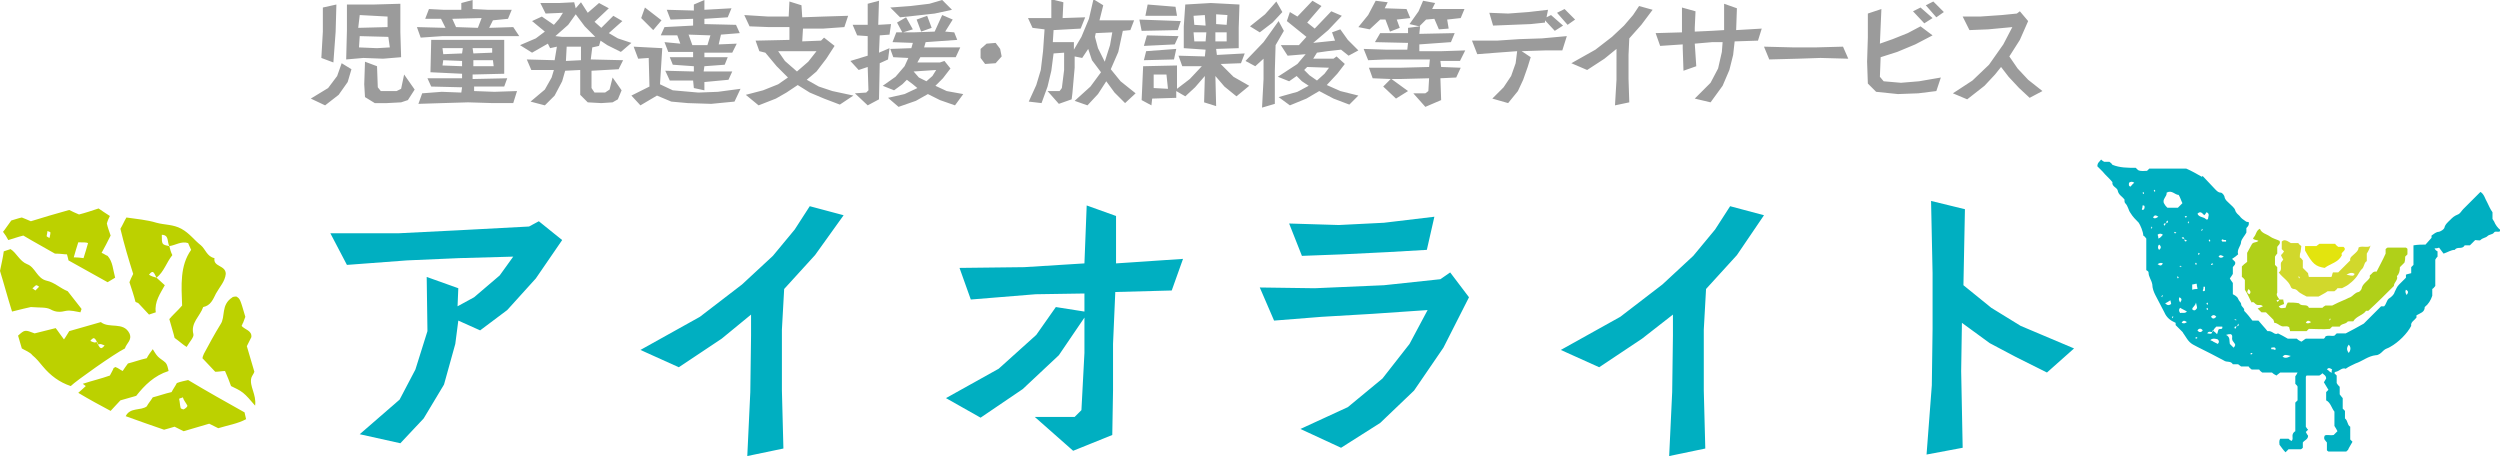
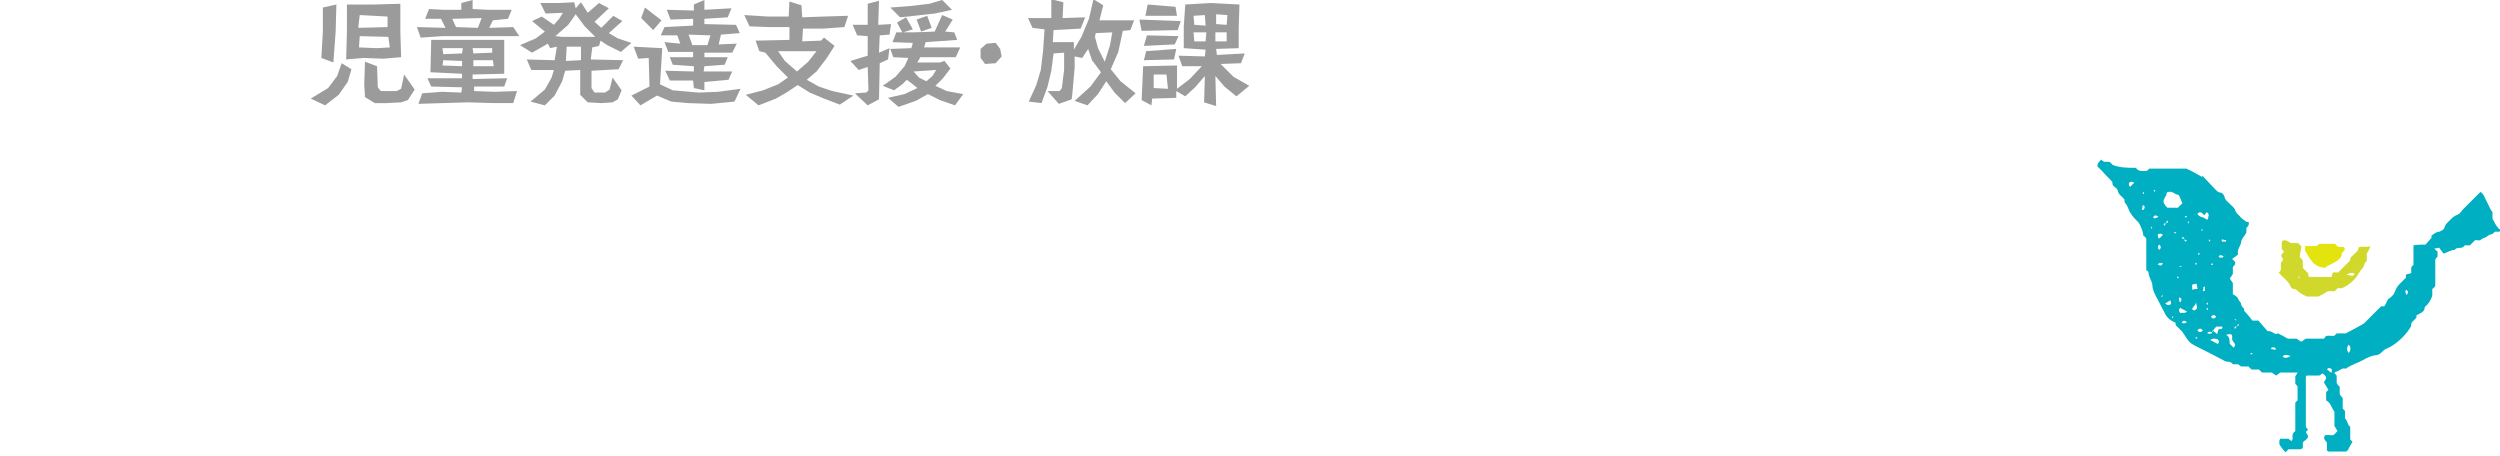
<svg xmlns="http://www.w3.org/2000/svg" id="レイヤー_1" viewBox="0 0 332.2 60.6">
  <style>.st0{fill:#9b9b9b}.st1{fill:#00afc1}.st2{fill:#bcd100}.st2,.st3,.st4{fill-rule:evenodd;clip-rule:evenodd}.st3{fill:#00afc1}.st4{fill:#b0d019}.st5{fill:#d1d82c}.st6{fill:#e3e40e}</style>
  <path class="st0" d="M46.2 10.9L45 12.6 43.2 14l-1.9-.9 2.3-1.4 1.2-1.6.6-1.7 1.3.8-.5 1.7zm-1.6-6.7l-.3 4.1-1.6-.6.2-3.5V1l1.8-.4-.1 3.6zm6.3 3.6l-2.6-.1-2.3.2.1-3.9V.6h3.6l3.5-.1v3.8l.1 3.3-2.4.2zm.7-2.9l-3.8-.1-.1 1.5 2.4.1 1.7-.1-.2-1.4zM47.8 2l-.2 1.7 3.9-.1V2.2L47.8 2zm6.4 11.3l-.9.3-1.9.1h-1.6l-1.3-.8-.1-1.7.1-3 1.6.6.1 2.8.4.5h2.1l.6-.3.4-1.9 1.4 2-.9 1.4zm11.2-8.5h-6.6l-2.9.2-.5-1.4 3.8.1-.6-1.2h-2.1l.5-1.3 1.9.1h2.4V.4l1.5-.4v1.2l2 .1H68l-.5 1.2-2 .2-.5 1 3.2-.1.8 1.2h-3.6zm2.8 8.9h-2.7l-3.3-.1-3.4.1-3.2.1.5-1.4 2.6-.2 2.6.1.1-.7-4.1-.1-.5-1.1h4.6v-.6l-4.2-.2.1-4.3H67v4.5l-4.2.1v.6l4.6-.1-.4 1.1h-4v.6l2.7.1 3-.1-.5 1.6zM58.9 8l-.1.7 2.6.1v-.7L58.9 8zm-.1-1.6l.1.8 2.5-.1.1-.7h-2.7zm1.3-3.9l.5 1.1 2.9.1.5-1.3-3.9.1zm2.7 3.9l.1.7 2.5-.1v-.6h-2.6zM65.5 8h-2.6v.8h2.7l-.1-.8zm17-1.1L80.7 6l-.9-.6-.2.7-.9.2-.2 1.6 4.3.1-.6 1.2-3.6.2v2.3l.4.6h1.4l.6-.4.4-1.6 1.2 1.7-.5 1.2-.7.4-1.5.1-1.8-.1-1-1V9.3l-2 .1-.4 1.4-1 1.9-1.3 1.3-1.9-.5 1.9-1.6.9-1.6.3-1h-3L70 7.9l3.7.1.3-1.8-.9.2-.3-.6L70.7 7l-1.6-1 2.1-.9 1.2-.9-1.7-1.4 1.3-.6 1.6 1.1.7-.8.5-.8-2.3.1-.7-1.4h2.5l2-.1.2.8.7-.8.9 1.4L79.6.4l1.3.7L79 2.9l.9.8 1.6-1.6 1.2.7-1.8 1.6 1.2.7 1.8.6-1.4 1.2zm-4.8-3.4l-1.2-1.6-1 1.4-1.7 1.5.9.1h4.4l-1.4-1.4zm-2.4 2.7l-.1 1.9 2-.1V6.2h-1.9zm22.3 7.3l-3.1.3-3.1-.1-2.2-.2-1.9-.8-2.2 1.3-1.2-1.3 2.4-1.2-.1-3.8-1.4.1-.6-1.6 3.8.2-.3 4.8 1.7.8 3.4.3 2.6-.1 3-.4-.8 1.7zM86.8 4l-1.6-1.6.5-1.4 2.2 1.7L86.8 4zm9 .6l-.3 1.3 2.4-.1-.6 1.2h-3.7v.6h3.1l-.4 1-2.7.2-.1.7h3.8l-.5 1.1-3.2.3V12l-1.4-.3-.1-1H89l-.6-1.3 3.8.1v-.7l-2.8-.2-.4-1h3.1v-.7h-3.3l-.5-1.3 2.1.2-.4-1.1h-2.2l.5-1.1 3.8-.2v-.9l-3 .1-.5-1.3 3.6.1V.6l1.4-.6v1.3l3.6-.2-.5 1.2-3.1.2v.7l4.2.1.5 1.1-2.5.2zm-4.3 0L92 6h2l.4-1.3-2.9-.1zm20.1 9.3l-2.1-.8-1.9-.8-1.6-1-1.5 1-1.4.8-2.3.9-1.7-1.4 2.3-.6 2-.8 1.3-.9-1.5-1.5-1.5-1.8-.8-.2-.5-1.4 4.5-.1V3.6h-2.7l-2.6-.1-.7-1.5 3.2.2h2.7l.1-2 1.6.5.1 1.6 2.8-.1 3.3-.1-.5 1.5-2.8.2h-2.7l-.1 1.7 2.5-.1.4-.4 1.4 1.1-1.1 1.7-1.3 1.7-1.3 1.1 1.6.9 1.8.6 2.8.6-1.8 1.2zM106 6.8h-2.6l.9 1.3 1.6 1.4 1.5-1.3 1.1-1.4H106z" />
  <path class="st0" d="M118.2 4.6l-1.3.1-.1 2.3 1.4-.6-.2 1.5-1.1.5-.1 4.8-1.5.8-1.7-1.6 1.5-.1.3-.3-.1-3.1-1.2.4-1.1-1.2 2.3-.7V4.8l-1.4-.1-.6-1.4h2V.5l1.5-.4-.1 3.2 1.7-.1-.2 1.4zm8.7 9.4l-2-.7-1.6-.8-1.6.9-2.3.8L118 13l2.2-.5 1.7-.8-.6-.5-.8-.6-.6.6-1.1.8-1.5-.6 1.7-1.2 1.2-1.4.5-1.1-2-.1-.4-1.1 2.8-.1.2-.7-2.7-.1.5-1.3h.8l-.7-1.3 1.2-.7.9 1.6-1.3.4h1.4l2.8-.1 1-2.2 1.4.6-1 1.6 1.2.1.4 1-4.2.3-.2.7h4.8l-.6 1.3h-4.7l-.4.7h3l.6-.2.8 1-1 1.3-1 1 1.5.7 2.2.4-1.1 1.5zm-2.7-12.2l-2.7.3-1.9.2-1.3-1.3 2.7-.2 2.5-.3 1.7-.5 1.3 1.3-2.3.5zm-2.8 7.7l.7.8 1 .5.8-.7.5-.8-3 .2zm1-5.3l-.6-1.6 1.4-.5.6 1.6-1.4.5zm9.9 4.2l-1.4.1-.6-.8V6.5l.8-.7 1.2-.1.6.8.2 1-.8.9zm17.2 5.3l-1.4-1.4-1.1-1.5-1.1 1.7-1.4 1.5-1.7-.6 2.1-1.9 1.4-1.9-1.2-1.6-.5-1.5-.8 1.2-1-.2V9l-.3 3.4-.1.8-1.7.6-1.5-1.7h1.6l.3-.4.3-2.4V7l-1.4.1-.3 2.3-.5 2.1-.8 2.2-1.7-.2 1-2.2.6-2 .3-2.5.2-2.9-1.6-.2-.6-1.3h3.1V-.1l1.6.4-.1 2.1 3-.1-.6 1.5-3.6.2-.1 1.6h2.8v1l1-1.7 1-2.4.6-2.6 1.3.8-.5 2h4.6l-.5 1.3-1 .1-.6 2.8-1 2.3 1.3 1.6 2 1.6-1.4 1.3zm-3.9-9.3l-.1.5.4 1.5.9 1.8.7-2.2.3-1.7-2.2.1zm6.1-.3l-.3-1.5 5.5.2-.4 1.2-4.8.1zm12.6 8.7l-1.6-1.3-1.2-1.4.1 4-1.6-.5.1-3.5-1.3 1.5-1.3 1.2-1.2-.7v.9l-3.2.1-.1.9-1.3-.7.2-4.5 4.5-.1v3.1l1.7-1.3 1.6-1.7h-2.6l-.5-1.4 3.5.1.1-.9-2.9-.2V3.5l.2-2.9 3.4-.2 3.8.2-.1 3.1v2.7l-3 .1.1.8 3.7-.2-.5 1.3-2.7.1 1.7 1.7 2.1 1.2-1.7 1.4zm-8.2-6.9l-4.1.2.4-1.4 4.2.1-.5 1.1zm-.1 2l-4 .1.3-1.2 4-.3-.3 1.4zm-3.8-5.8l.3-1.5 3.7.3.2 1.2h-4.2zm2.8 7.8h-1.7v1.8l1.9.1-.2-1.9zm5.1-7.9l-1.5.1.1 1.2 1.5.1-.1-1.4zm-1.5 2.3l.1 1.2h1.5l.1-1.2h-1.7zm3-2.4v1.3l1.4.1.1-1.3-1.5-.1zm1.4 2.4h-1.5v1.2h1.5V4.3z" />
-   <path class="st0" d="M169.5 6l-.1 3.4v4.4l-1.7.5.2-3.8V7.8l-1.1 1-1.3-.7 2.4-2.5 2-2.8.7 1.3-1.1 1.9zm-.4-3l-1.7 1.3-1.3-.8 2-1.6 1.5-1.7.8 1.4-1.3 1.4zm10.2 10.9l-2.1-.8-1.9-1-1.7 1-2.2.9-1.5-1.1 2.5-.7 1.5-.8-.9-.6-.7-.7-1 .7-1.5-.6 2.6-1.7 1.1-1.3-2.4.2-.9-1.4h2.4l1-1.1-2.6-2.1.4-1.2 1 .6 2-2.1 1.2.7-1.9 2.2 1 .8 2.2-2.3 1.4.6-1.8 1.9-2 1.7 2.9-.3-.4-1.1 1.1-.4 1 1.4 1.4 1.4-1.3.7-1-.8-1.8.2-1.4.2-.5.8h2.7l.4-.3 1.1 1-1 1.3-1.4 1.5 1.8.8 2.4.6-1.2 1.2zm-5.6-5l-.4.4.7.7 1 .7 1-.9.6-.8-2.9-.1zm11.9-6.3l.4 1.1-1.3.5-.6-1.6h-.7L182 3.9l-1.5-.3 1.3-1.6 1-1.9 1.6.2-.4.8 2.9.1.5 1.2-1.8.2zm8.4 5.5h-2.6l.1.8 2.6.1-.6 1.3-2.1.1.1 2.9-2.1.9-1.6-1.8h1.6l.4-.3.1-1.7-3.9.1h-1.1l2.2 1.6-1.6 1-1.7-1.6 1-1-2.4-.1-.5-1.4h4.2l3.8-.1.1-1h-5.8l-2.4.1-.6-1.5 3 .1h2.8l.1-.9-4.4-.1.7-1.2h3.7v-.7l1.6-.2-.1 1 4.7-.1-.5 1.2-4.2.3v.9h3l3.1-.1-.7 1.4zm.1-5.7l-1.8.2.2 1.2-1.3.1-.6-1.4-1.1.1-.9.9-1.3-.3 1.2-1.7.6-1.4 1.6.3-.4.8h4.3l-.5 1.2zm13.5 4.3h-2.3l-3.1.1 1.2.8-.4 1.3-.6 1.7-.7 1.5-1.3 1.6-2.1-.6 1.5-1.5 1-1.5.6-1.7.2-1.6-2.7.2-2.6.2-.7-1.8h3.3l3-.2 3-.1 3.3-.3-.6 1.9zm-2.1-4.4l.6-.3 1.6 1.4-1.1.7-1.3-1.4V3l-1.9.2-2.5.1-2.5.1-.5-1.7 2.5.1 2.7-.2 2.6-.3-.2 1zm2.8 1l-1.4-1.6 1-.5 1.4 1.4-1 .7zm9.8 0l-1.6 1.8-.1 2.2v3.2l.1 3.1-1.9.4.2-3.4V6.5l-1.6 1.3-2.3 1.5-2.1-.9 3.2-1.8 2.2-1.7 1.6-1.5L217 2l.8-1.2 1.8.5-1.5 2zm15.5 2.1l-3.1.1-.2 1.8-.5 2-.9 2.1-1.6 2.2-2.1-.5 2.1-2.1 1-1.9.5-2.2.1-1.3h-1.4l-2.3.2.2 3-1.7.6-.1-3v-.5l-3 .2-.6-1.7 3.5-.1V1l1.8.5-.1 2.2v.5l2.2-.1 1.7-.1V.5l1.7.6-.1 2.9 3.4-.2-.5 1.6zm12 2.4l-3.7-.1-3 .1-3.8.1-.7-1.7 4 .1h2.8l3.7-.1.7 1.6zm11.7 4.3l-2.4.3-2.7.1-2.9-.3-1.1-1.1-.1-2.9.1-3.2V1.8l1.8-.6-.2 4.6 1.7-.6 2-.8 1.7-.9 1.6 1.2-2.3 1.2-2.4 1-2.2.7-.1 2.6.5.6 2.3.2 2.4-.2 2.9-.5-.6 1.8zm-1.6-9l-1.5-1.6 1-.5 1.6 1.4-1.1.7zm1.6-.8L255.9.7l1-.5 1.4 1.4-1 .7zM269.7 13l-1.4-1.3-1.4-1.5-1-1.3-.8 1-1.4 1.5-2.3 1.8-1.9-.8 2.6-1.7 2.2-2.1 1.9-2.7 1.2-2.3-3.2.3-2.5.1-.9-1.8h2.3L266 2l2-.2.4-.3 1.1 1.3-1.1 2.5-1.4 2.2 1.1 1.6 1.4 1.5 1.9 1.5-1.7.9z" />
-   <path class="st1" d="M71.2 37l-3.8 4.2-3.6 2.7-2.9-1.3-.4 3.1-1.5 5.4-2.7 4.5-3.1 3.3-5.4-1.2 5.3-4.6 2.1-4 1.6-5.1-.1-7.2 4.2 1.5-.1 2.4 2.2-1.2 3.4-2.9 1.8-2.5-7.2.2-6.9.3-8 .6-2.2-4.2h9l8-.4 9.4-.5 1.3-.7 3.1 2.5-3.5 5.1zm37.1-3.1l-4.1 4.5-.3 5.4v8.1l.2 7.7-4.8 1 .4-8.5.1-7.5v-2.8L95.9 45l-5.7 3.8-5.1-2.3 7.9-4.4 5.6-4.3 4.1-3.8 2.9-3.5 2-3.1 4.5 1.2-3.8 5.3zm47.4 4.7l-7.5.2-.3 6.9v6.2l-.1 5.9-5.2 2.1-5.1-4.5h5.3l.9-.9.4-7.6v-4.7l-3.4 5-4.8 4.5-5.6 3.8-4.6-2.6 7-3.9 5-4.5 2.6-3.7 3.8.6V39l-6.5.1-8.6.7-1.5-4.2 8.6-.1 8-.5.3-7.7 3.9 1.4V35l8.9-.6-1.5 4.2zm36.1 7.6l-3.9 5.7-4.5 4.3-5.2 3.3-5.4-2.5 6.3-2.9 4.6-3.8 3.6-4.6 2.4-4.5-7.3.5-6.8.4-6.3.5-1.9-4.4 7.3.1 9.2-.4 7.5-.8 1.3-.9 2.5 3.3-3.4 6.7zm-2.2-13l-5.2.3-6.1.3-5.3.2-1.7-4.3 6.6.2 6-.3 6.7-.8-1 4.4zm41.2.7l-4.1 4.5-.3 5.4v8.1l.2 7.7-4.8 1 .4-8.5.1-7.5v-2.8l-4.1 3.2-5.7 3.8-5.1-2.3 7.9-4.4 5.6-4.3L225 34l2.9-3.5 2-3.1 4.5 1.2-3.6 5.3zM272 49.5l-4.2-2.1-3.4-1.8-3.7-2.7-.1 6.4.2 10.2-4.8.9.7-9.2.1-7.5v-7.4l-.2-9.6 4.5 1.1-.2 10.1 3.7 3 3.9 2.4 7.1 3-3.6 3.2z" />
-   <path class="st2" d="M20.8 36.9c.3.3.7.6 1.1 1-.6 1.1-1.4 2.2-1.2 3.6l-.9.3c-.5-.5-.9-1-1.4-1.5-.1-.1-.3-.1-.4-.2-.2-.8-.5-1.7-.8-2.6.1-.3.3-.7.5-1.1-.6-1.9-1.2-3.9-1.7-6 .3-.5.5-1 .8-1.5 1.3.2 2.7.3 4 .7 1.1.3 2.2.2 3.3.8 1.1.6 1.7 1.5 2.6 2.2.6.5.8 1.5 1.8 1.7-.2 1.2 1.5.9 1.5 2.1-.1 1-.8 1.7-1.3 2.6-.4.8-.7 1.6-1.7 1.8-.4 1.2-1.7 2.1-1.3 3.6.1.4-.5 1-.9 1.7-.5-.3-.9-.7-1.6-1.2-.1-.5-.4-1.4-.7-2.5.4-.5 1.1-1.1 1.7-1.8-.1-2.7-.3-5.3 1.2-7.4-.2-.4-.3-.7-.4-.9-.9-.3-1.7.3-2.5.4-.3-.5 0-1.5-1-1.5 0 1.3 0 1.3 1 1.5.1.4.2.8.4 1.2-.8 1-1.1 2.2-2.1 3-.3-.5-.4-1.2-1-.4.3.2.6.3 1 .4zM1.5 29.3c.4-.1.9-.3 1.4-.4.3.1.7.3 1.2.5 1.6-.5 3.3-1 5.1-1.5.4.2.8.4 1.3.6.8-.2 1.7-.5 2.6-.8.4.3.9.6 1.5 1-.1.2-.3.6-.4 1 .1.5.3 1 .5 1.6-.4.8-.8 1.6-1.2 2.3.3.1.5.3.8.4.7.8.7 1.8 1 2.9-.3.2-.7.4-1 .6-1.8-1-3.4-1.9-5.2-2.9 0-.1-.1-.4-.2-.8-.4 0-.8-.1-1.6-.1-1.2-.7-2.7-1.5-4.2-2.4-.8.2-1.3.4-2 .6-.2-.4-.4-.7-.7-1.1.2-.2.5-.7 1.1-1.5zm8.9 2.9c-.2.6-.4 1.3-.6 2 .2 0 .6 0 1.3.1.2-.6.4-1.3.6-2-.2-.1-.6-.1-1.3-.1zm-4.2-.8c.1.1.3.2.4.2 0-.2.1-.4.1-.7 0-.1-.2-.1-.4-.2 0 .3-.1.5-.1.7zM2.9 46.3c-.2-.6-.3-1.1-.5-1.7.9-.8.9-.8 2.2-.3.9-.2 1.9-.5 2.8-.7.4.5.7 1 1.1 1.5.3-.4.5-.8.7-1.1l4.2-1.2c1.1.9 3-.1 3.8 1.5.4.9-.4 1.3-.6 2-1.4.7-6.5 4.3-7.2 5-1.5-.5-2.7-1.4-3.7-2.6-.4-.5-.9-1.1-1.4-1.5-.3-.4-.9-.6-1.4-.9zm9.9-.9c.4.6.5 1.3 1.1.5-.3-.1-.6-.3-.8-.1-.4-.6-.5-1.3-1.1-.5.4.2.7.3.8.1zm19.7 9.4c0 .1.1.4.2.9-1.1.6-2.4.8-3.7 1.2l-1.2-.6c-1.1.3-2.3.7-3.4 1l-1.2-.6c-.6.2-1.1.3-1.4.4-1.8-.6-3.4-1.2-5.1-1.8.6-1.2 2-.7 2.8-1.3.2-.4.5-.7.8-1.2.8-.2 1.6-.5 2.5-.7.2-.4.5-.8.7-1.2.5-.2 1.1-.3 1.5-.4 2.5 1.5 5 2.9 7.5 4.3zm-8.2-2c-.2.1-.4.1-.5.2.1.4.1.8.2 1.2 0 .1.3.2.4.2.2-.1.5-.3.5-.5-.2-.4-.5-.7-.6-1.1zm6.6-13.3c-.1 0 .2-.1.5-.1.5.3.5.3 1.2 2.7-.1.3-.2.5-.3.8-.1.1-.1.3-.2.4.4.5 1.4.6 1.3 1.5l-.6 1.2c.3 1.1.7 2.3 1 3.4-.1.3-.3.5-.4.8-.3 1.1.7 2.2.5 3.7-.7-.8-1.1-1.3-1.6-1.7-.5-.4-1-.6-1.6-.9-.2-.6-.5-1.3-.8-2-.4 0-.8.1-1.3.1-.5-.5-1.1-1.2-1.7-1.8 0-.1.1-.4.2-.6.7-1.3 1.4-2.6 2.2-3.9.7-1 0-2.6 1.6-3.6zM.5 33.4l.9-.3c.8.5 1.2 1.6 2.2 2 1.1.4 1.3 1.9 2.6 2.2 1 .2 1.8 1 2.8 1.4.6.8 1.2 1.5 1.8 2.3.1.1-.1.3-.1.5-.6-.1-1.3-.3-1.9-.2-.8.2-1.4.2-2.1-.2-.6-.3-1.3-.2-2.6-.3-.4.1-1.4.3-2.5.6C1 39.5.5 37.6 0 36c.2-1 .4-1.8.5-2.6zm4.2 5.2l.5-.5c-.1-.1-.3-.2-.4-.2-.2.1-.3.3-.5.4.1.1.3.2.4.3zm17.7 10.7c-1.9.6-3.2 1.9-4.3 3.3l-2.1.6c-.5.5-.9 1-1.3 1.4-1.5-.8-2.8-1.5-4.3-2.4.2-.2.6-.5 1-.9-.1-.1-.3-.2-.4-.3 1.2-.4 2.5-.7 3.6-1.1.2-.4.4-.7.5-1 .1 0 .2-.2.3-.1.3.1.5.3.9.5.2-.3.4-.6.7-1 .8-.2 1.6-.5 2.5-.7.2-.4.5-.8.8-1.2.2.3.4.7.7 1 .3.3.7.5 1 .8.2.2.3.6.4 1.1z" />
  <path class="st3" d="M283.8 22.3l.3.3c.4.2.8.1 1.2.1l.3-.3h4.9c.7.3 1.4.7 2.1 1.1 0 0 0-.1.1-.1.6.6 1.1 1.2 1.7 1.8.2.2.4.4.7.4.2 0 .5.4.5.6.1.4.4.6.6.8.3.3.7.6.8.9.1.4.4.6.6.8.2.3.5.5.8.7.1.1.3.1.4.1.1.4-.1.6-.3.8v.6c-.2.4-.6.8-.7 1.2 0 .6-.6 1-.4 1.7-.2.2-.5.4-.8.6l.4.4c.1.4-.2.5-.3.7v.9c-.1.2-.2.3-.4.6.1.2.2.3.4.6v1.5c.2.1.6.3.7.6.1.3.4.5.4.7 0 .4.5.5.4.9.4.4.8.9 1.1 1.3h.8c.4.5.9 1 1.2 1.4.7-.1.9.6 1.4.3.4.2.8.4 1.3.7h1.2c.2.2.4.3.6.4.2-.1.4-.3.6-.4h2.4c.1-.1.2-.2.2-.3.4-.2.8 0 1.2-.1l.3-.3h1.2c.8-.4 1.5-.8 2.4-1.3l2.3-2.3h.4c.3-.3.3-.7.6-1 .3-.2.7-.5.8-.9.2-.4.3-.7.6-1l.9-.9v-.4c.2-.1.4-.1.7-.2v-.8l.3-.3v-2.6c.6-.1 1.1-.1 1.6-.1.3-.3.5-.6.8-.9v-.3c.3-.2.6-.5 1-.5.3-.1.6-.3.7-.5.1-.5.5-.8.8-1.1.3-.3.5-.5 1-.7.3-.1.5-.5.7-.7l2.3-2.3c.5.3.6.9.9 1.4.2.4.4.9.7 1.3v.9c.1.1.1.2.2.3.2.5.5.9.9 1.2-.2.4-.7 0-.9.3-.2.3-.6.2-.9.5-.2.2-.6.2-.9.5-.1.1-.4 0-.7 0l-.7.7h-.7c-.3.6-1 .1-1.3.6-.5 0-.9.3-1.5.5-.2-.3-.4-.5-.6-.8-.2.1-.4.1-.6.1.1.2.2.3.4.4v.7c-.1.1-.2.2-.3.4V38c-.1.1-.2.3-.4.4v.9c-.2.6-.5 1.1-1 1.5 0 .7-.6.8-1.1 1.1v.3c-.3.4-.8.6-.7 1.1-.5 1-1.7 2.2-2.8 2.8-.3.2-.6.2-.9.5-.3.3-.6.6-1 .6-1 .1-1.8.8-2.7 1.1-.4.2-.9.4-1.3.7-.5-.2-.8.3-1.3.4-.1 0-.2.1-.2.2l.3.3v1c.1.2.2.3.4.5v1c.1.1.2.3.4.5v1.4l.3.3v1c.4.3.3.9.7 1.1v1.7l.3.3c-.2.4-.5.8-.6 1.1-.1.1-.2.1-.2.2h-2.4c-.1-.1-.2-.1-.2-.2v-1c-.2-.3-.5-.4-.3-.9.2-.2.7 0 1.2-.1l.5-.5c-.1-.2-.2-.4-.4-.7v-1.9c-.4-.5-.5-1.2-1.1-1.5v-1.1l.2-.2.1-.1c-.2-.3-.4-.7-.6-1 .1-.2.2-.3.3-.5 0-.4-.3-.5-.5-.7-.1.1-.2.2-.4.3h-1.7c-.1.1-.1.2-.1.2v6.6c.1.2.2.3.3.4l-.3.3c.1.2.2.4.3.5 0 .5-.5.6-.7.9v.7c-.1.1-.2.2-.3.2h-1.6l-.4.4c-.3-.3-.5-.6-.8-1 0-.2-.1-.5.1-.8h1.1c.1.1.2.2.4.3.3-.3 0-.6.2-1 0 0 .1-.2.3-.3v-3.8l.3-.3v-1.8c0-.1-.1-.2-.3-.4v-1c.1-.1.2-.3.3-.5H303c-.1.1-.3.2-.5.4-.2-.1-.4-.2-.6-.4h-1.3c-.1-.1-.3-.2-.4-.4h-1c-.1-.1-.3-.2-.4-.4h-1c-.1-.1-.3-.2-.4-.3h-.7c-.3-.5-.8-.2-1.2-.5-1.1-.6-2.3-1.2-3.5-1.8-1-.5-1.1-.6-1.8-1.7-.1-.1-.1-.2-.2-.3l-.9-.9v-.3c-.7-.3-1.2-.7-1.5-1.4-.4-.8-.8-1.5-1.2-2.3-.2-.4-.4-.9-.4-1.4-.1-.6-.5-1-.5-1.6 0-.1-.1-.2-.3-.3v-4.2c-.1-.1-.2-.3-.4-.4 0-.5-.4-1.4-.6-1.7-.4-.4-.8-.8-1.1-1.3-.3-.4-.3-.9-.7-1.3-.1-.1-.1-.3-.1-.5-.3-.4-.8-.6-.9-1.2-.1-.4-.8-.5-.7-1.1-.4-.5-.9-.9-1.3-1.4l-.7-.7c0-.5.3-.6.5-.9.1.1.2.2.4.3h.7c.1.1.3.2.4.4 1 .4 2 .4 3.1.4zm6.5 9.6c-.1-.3-.1-.5-.4-.3.1.1.2.2.3.1.1.3.1.5.4.3-.1-.1-.2-.2-.3-.1zm-2.6-2.2c.3-.1.5-.1.3-.4-.1.1-.2.2-.1.3-.3.1-.5.1-.3.4.1-.1.2-.2.1-.3zm9.6 13.6c-.3.1-.5.1-.3.4.1-.1.2-.2.1-.3.3-.1.5-.1.3-.4 0 .1-.1.2-.1.3zm-3.3.6c.3.2.4.3.6.5.1-.2.1-.4.2-.6.1-.2.6.1.5-.4h-.8c-.2.2-.3.3-.5.7-.2.1-.5-.2-.7.2.6.1.6.1.7-.4zm-6-16.3h1.4l.6-.6c-.2-.4-.3-.8-.5-1.1-.5 0-.9-.7-1.6-.3.1.5-.7.9-.3 1.5.1.2.2.3.4.5zm7.8 16.9c.6.3.4.8.5 1.2l.5.5c.2-.2.3-.4.1-.6-.1-.2-.3-.3-.3-.6 0-.2.1-.5-.2-.6-.2 0-.3 0-.6.1zm-2.9-15.9c-.3-.3-.5-.6-.9-.2.2.5.8.4 1.1.7.1.1.2.1.3 0 0-.3.3-.7-.2-.9-.1.2-.2.3-.3.4zm1.8 17.1c.2-.2.2-.4 0-.6-.3-.1-.7-.2-1 .1.2.1.3.1.4.2l.6.3zm-3.4-7.2c.3-.1.5-.1.7-.1 0-.2-.1-.4-.1-.7-.2 0-.4.1-.6.1v.7zm-1.6 2.4c-.2.2-.2.4 0 .7.3-.1.6.1.9-.2-.3-.2-.6-.3-.9-.5zm2.1-.7c-.1.5-.5.6-.5.9.2.2.4.2.6-.1.1-.1 0-.3-.1-.8zm-4.1.1c.3.3.5.3.8.1 0-.2-.1-.4-.1-.5-.2.1-.4.3-.7.4zm-4.1-16c-.2-.2-.5-.2-.7 0 0 .2-.1.4.2.5.2-.2.3-.4.5-.5zm3.2 7.4c.3-.1.4-.3.6-.5-.2-.2-.5-.2-.7 0 .1.2.1.4.1.5zm23.1 17.4c-.3-.2-.5-.3-.7 0 .3.1.3.4.7.4-.1-.1-.1-.2 0-.4zm-5.5-1.8c-.8-.2-.8-.2-1.1.1.3.2.6.2 1.1-.1zm7.7-1.5c-.3.4-.3.7 0 1.1.3-.4.3-.8 0-1.1zm-16.3-13.7v-.2c-.2 0-.3 0-.5-.1l-.1.1c0 .1.1.2.1.2h.5zm-10.9-4.8h-.2c0 .2 0 .3-.1.5l.1.1c.1 0 .2-.1.2-.1.1-.2.1-.4 0-.5zm2 5.9c.3-.2.3-.5 0-.7-.2.2-.2.5 0 .7zm-.1-4.4c-.3-.2-.5-.3-.7.1.2.2.4.1.7-.1zm7.7 13.3c-.2-.3-.5-.3-.7 0 .2.3.4.3.7 0zm-3.9.7c-.3-.2-.5-.3-.7.1.3.1.4.1.7-.1zm1.4 1.1c.2.3.5.3.7 0-.2-.3-.5-.3-.7 0zm3.5-9.8c-.3-.2-.5-.3-.7 0 .2.2.4.2.7 0zm-8.8 1c.3.2.5.3.7-.1-.2-.1-.4-.1-.7.1zm6.3 3h-.2c0 .2 0 .3-.1.5l.1.1c.1 0 .2-.1.2-.1v-.5zm26.8 1.1c.2-.3.3-.5-.1-.7-.1.2-.1.4.1.7zm-30.1 1c.2-.3.3-.5-.1-.7-.1.2-.1.4.1.7zm12.1 6v.2c.2 0 .3 0 .5.1l.1-.1c0-.1-.1-.2-.1-.2-.1-.1-.3 0-.5 0zm-2.6.7c-.1 0-.1.1-.2.1l.1.1c.1 0 .2-.1.2-.1s0-.1-.1-.1zm-5.8-6.5c0-.1-.1-.2-.1-.2l-.1.1c0 .1.1.2.1.2l.1-.1zm0 .7c0-.1-.1-.2-.1-.2l-.1.1c0 .1.1.2.1.2l.1-.1zm-4-4.4l-.1.1c0 .1.1.2.1.2l.1-.1c0-.1-.1-.1-.1-.2zm-2 2.6l-.1-.1c0 .1-.1.2-.1.2l.1.1c0-.1.1-.2.1-.2zm4.5 5.5c-.1 0-.2.1-.2.1l.1.1c.1 0 .2-.1.2-.1l-.1-.1zm-3.1-2.7l-.1-.1c0 .1-.1.2-.1.2l.1.1c0-.1.1-.2.1-.2zm8.3.5l.1-.1c-.1 0-.2-.1-.2-.1l-.1.1c.1 0 .2 0 .2.1zm-12.4-17c0 .1.1.1.1.2l.1-.1c0-.1-.1-.2-.1-.2s0 .1-.1.1zm1.7-.2c0-.1-.1-.1-.1-.2l-.1.1c0 .1.1.2.1.2s0-.1.1-.1zm5.7 8.4l.1.1c0-.1.1-.2.1-.2l-.1-.1c-.1 0-.1.1-.1.2zm-2.4 1.5l-.1.1c.1 0 .2.1.2.1l.1-.1c-.1 0-.1 0-.2-.1zm4.2-.1c.1 0 .1-.1.2-.1l-.1-.1c-.1 0-.2.1-.2.1 0 .1 0 .1.1.1zm-2.1-.3l-.1.1c0 .1.1.2.1.2l.1-.1s0-.1-.1-.2zm-1.2-6.1l-.1-.1c-.1 0-.2.1-.2.1l.1.1c.1 0 .1 0 .2-.1zm.3.7l-.1-.1c0 .1-.1.2-.1.2l.1.1c0-.1.1-.2.1-.2zm-4.9.7l-.1-.1c0 .1-.1.2-.1.2l.1.1c0-.1.1-.2.1-.2zm7.7 1.8c0-.1-.1-.1-.1-.2l-.1.1c0 .1.1.2.1.2s.1 0 .1-.1zm-4.6-1l.1-.1c-.1 0-.2-.1-.2-.1l-.1.1c0 .1.1.1.2.1zm3.6-.5l-.1-.1c0 .1-.1.2-.1.2l.1.1s0-.1.1-.2z" />
-   <path class="st4" d="M302.9 39.8h.5c0 .2.1.4.1.6-.3.1-.5.2-.7.3.2.4.6.2.9.2.1-.2.1-.4.3-.7.5 0 1 0 1.5.1.3.5 1.1 0 1.3.6h1.8c.1-.1.2-.2.4-.3h.9c.6-.3 1-.5 1.5-.7.3-.1.6-.3.9-.4.4-.2.6-.6 1.1-.7.1 0 .3-.2.4-.4.1-.7.8-1 1.1-1.5v-.3c.3-.2.4-.6.9-.5.4-.8.8-1.5 1.2-2.4v-.6c.1-.1.2-.2.3-.2h2.4c.1.1.2.1.2.2v.7l-.3.3c0 .2 0 .5-.1.8l-.6.6c0 .5-.1.9-.4 1.2.2.5-.4.8-.4 1.3-1.1 1.1-2.2 2.2-3.4 3.3h-.3c-.4.6-1.3.7-1.7 1.4h-.5c-.1 0-.3 0-.3.1-.3.3-.8.2-1 .6h-1l-.3.3c-.9.1-1.9 0-2.8 0l-.3.3h-2.2c0-.2-.1-.3-.1-.5-.3-.3-.8 0-1.1-.2-.3-.1-.5-.4-.9-.4 0-.2-.1-.3-.1-.4l-1-1h-.6l-.5-.5c.2-.1.5-.2.7-.3-.3-.3-.6-.1-.8-.2-.3-.1-.4-.5-.7-.3-.3-.5-.5-1.1-.9-1.7v-1.3c-.1-.1-.2-.3-.4-.4v-1.4c.2-.2.4-.4.7-.6v-1.2c.2-.4.4-.7.6-1.1.2-.4.6-.2.9-.5-.2-.1-.4-.1-.6-.2-.2-.1-.1-.1 0-.3.3-.3.3-.9.8-1.1.2.6.9.7 1.3 1 .4.3.9.4 1.3.6.2.4-.2.6-.3.8v.9c-.1.1-.2.2-.3.4v1.1l.3.3v3.4c-.2.3.1.6.3.9-.3.1-.5 0-.3.3.1 0 .2-.1.3-.3zm4.2 3c-.3-.2-.5-.3-.7.1.2.1.4.1.7-.1zm-8.3-4.4c-.2.3-.3.5.1.7.2-.2.2-.4-.1-.7zm10.7 4.1l.1.1c0-.1.1-.2.1-.2l-.1-.1c0 .1 0 .1-.1.2z" />
  <path class="st5" d="M314.4 32.8c-.3 0-.7-.1-1 .1 0 .4-.3.6-.5.8-.3.3-.7.5-.6.9l-1.6 1.6h-.7c-.1.2-.1.4-.2.6h-3c0-.1-.1-.3-.1-.5l-.7-.7v-1c-.1-.1-.2-.3-.4-.4 0-.2 0-.5.1-.7l.1-.8c-.1-.1-.3-.2-.4-.4h-1c-.6-.4-.9-.5-1.2-.2v1l.3.3c-.1.2-.3.4-.4.5.1.3.2.4.3.6-.1.1-.2.3-.3.4-.1.5.2 1-.3 1.3.5.7 1.3 1.1 1.6 1.9 0 .1.2.3.4.3.4 0 .6.4.8.5.3.2.7.4.9.5h1.6c.5-.3.8-.4 1.2-.7h.9c.1-.1.3-.2.4-.4h.6c.4-.2.8-.4 1-.6.4-.3.7-.6 1-1 .2-.3.4-.7.6-.9.4-.3.3-.9.7-1.1v-1c.2-.3.5-.9.5-1.2 0 .3-.3.3-.6.3zm-8.9 4.2c0-.1-.1-.2-.1-.2l.1-.1c0 .1.1.2.1.2l-.1.1zm6.3-.5c.5-.3.8-.3 1.1-.1-.2.3-.2.3-1.1.1z" />
  <path class="st6" d="M308.9 35.6c.8-.6 1.8-.7 2.3-1.7-.3-.4.8-.6.2-1.1h-.7c-.1-.1-.3-.2-.4-.4h-2.1c-.1.1-.3.2-.4.3h-1.5v.6c1 1.8 1.4 2.1 2.6 2.3z" />
</svg>